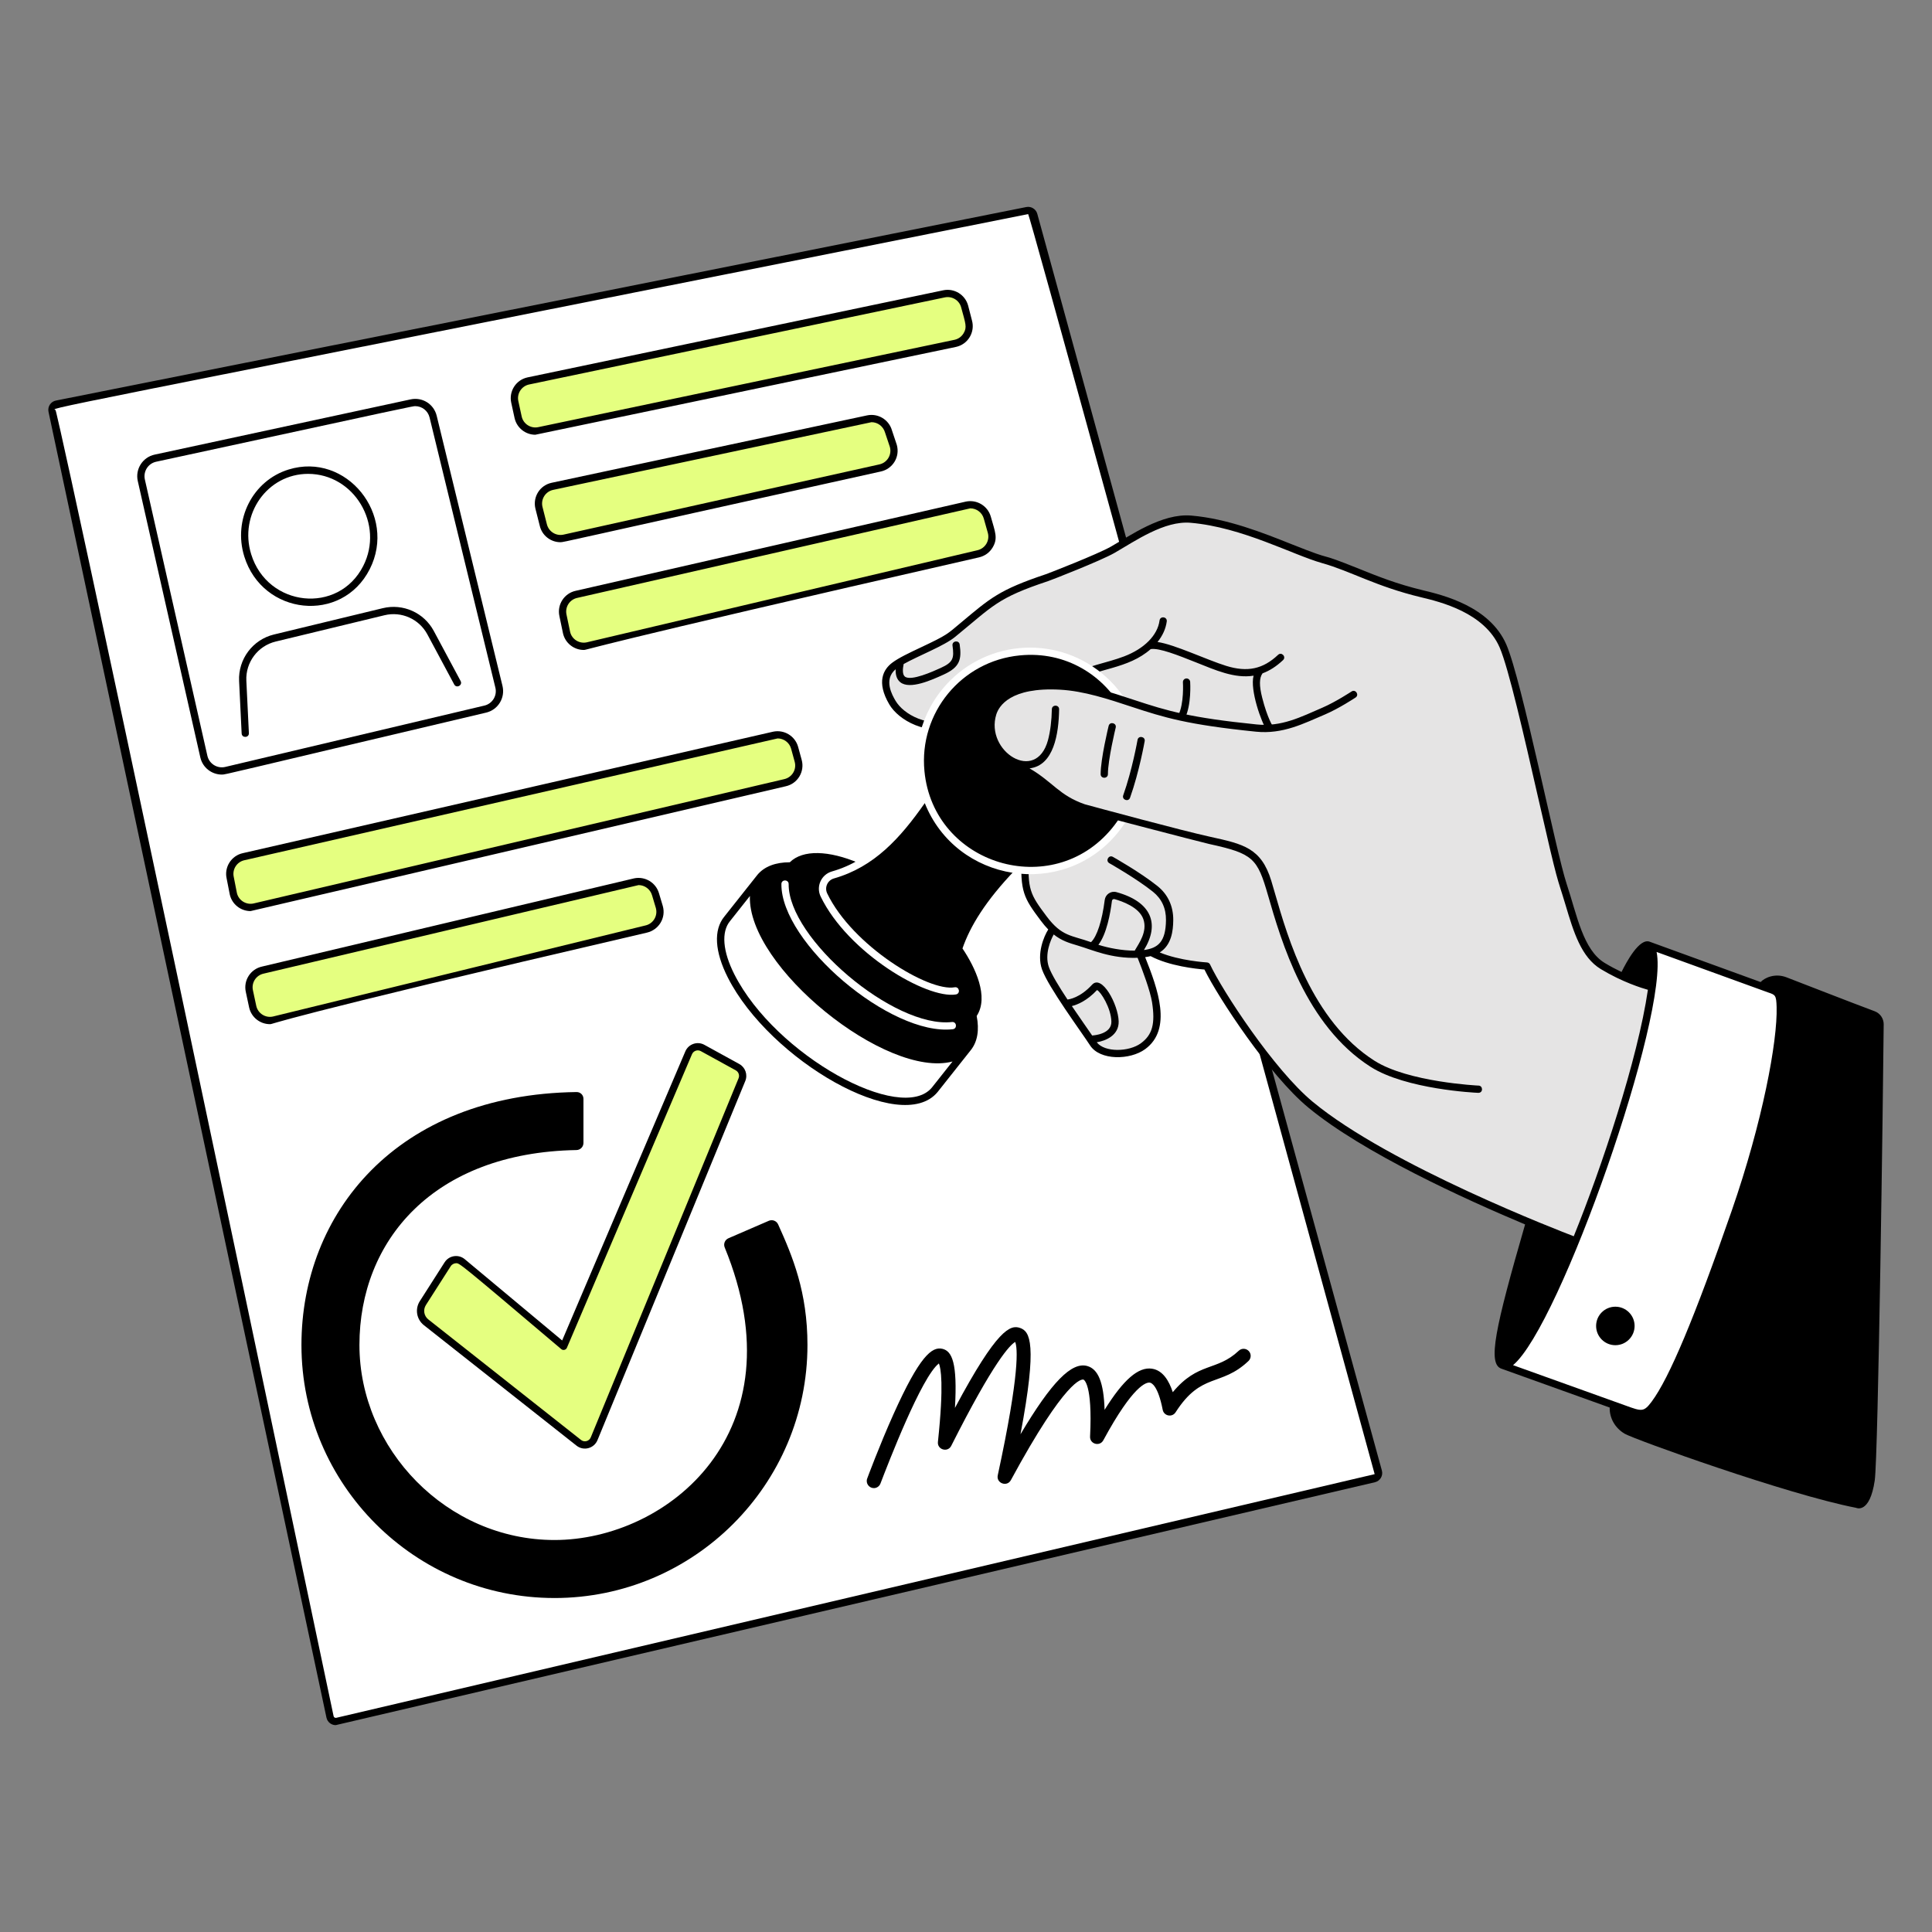
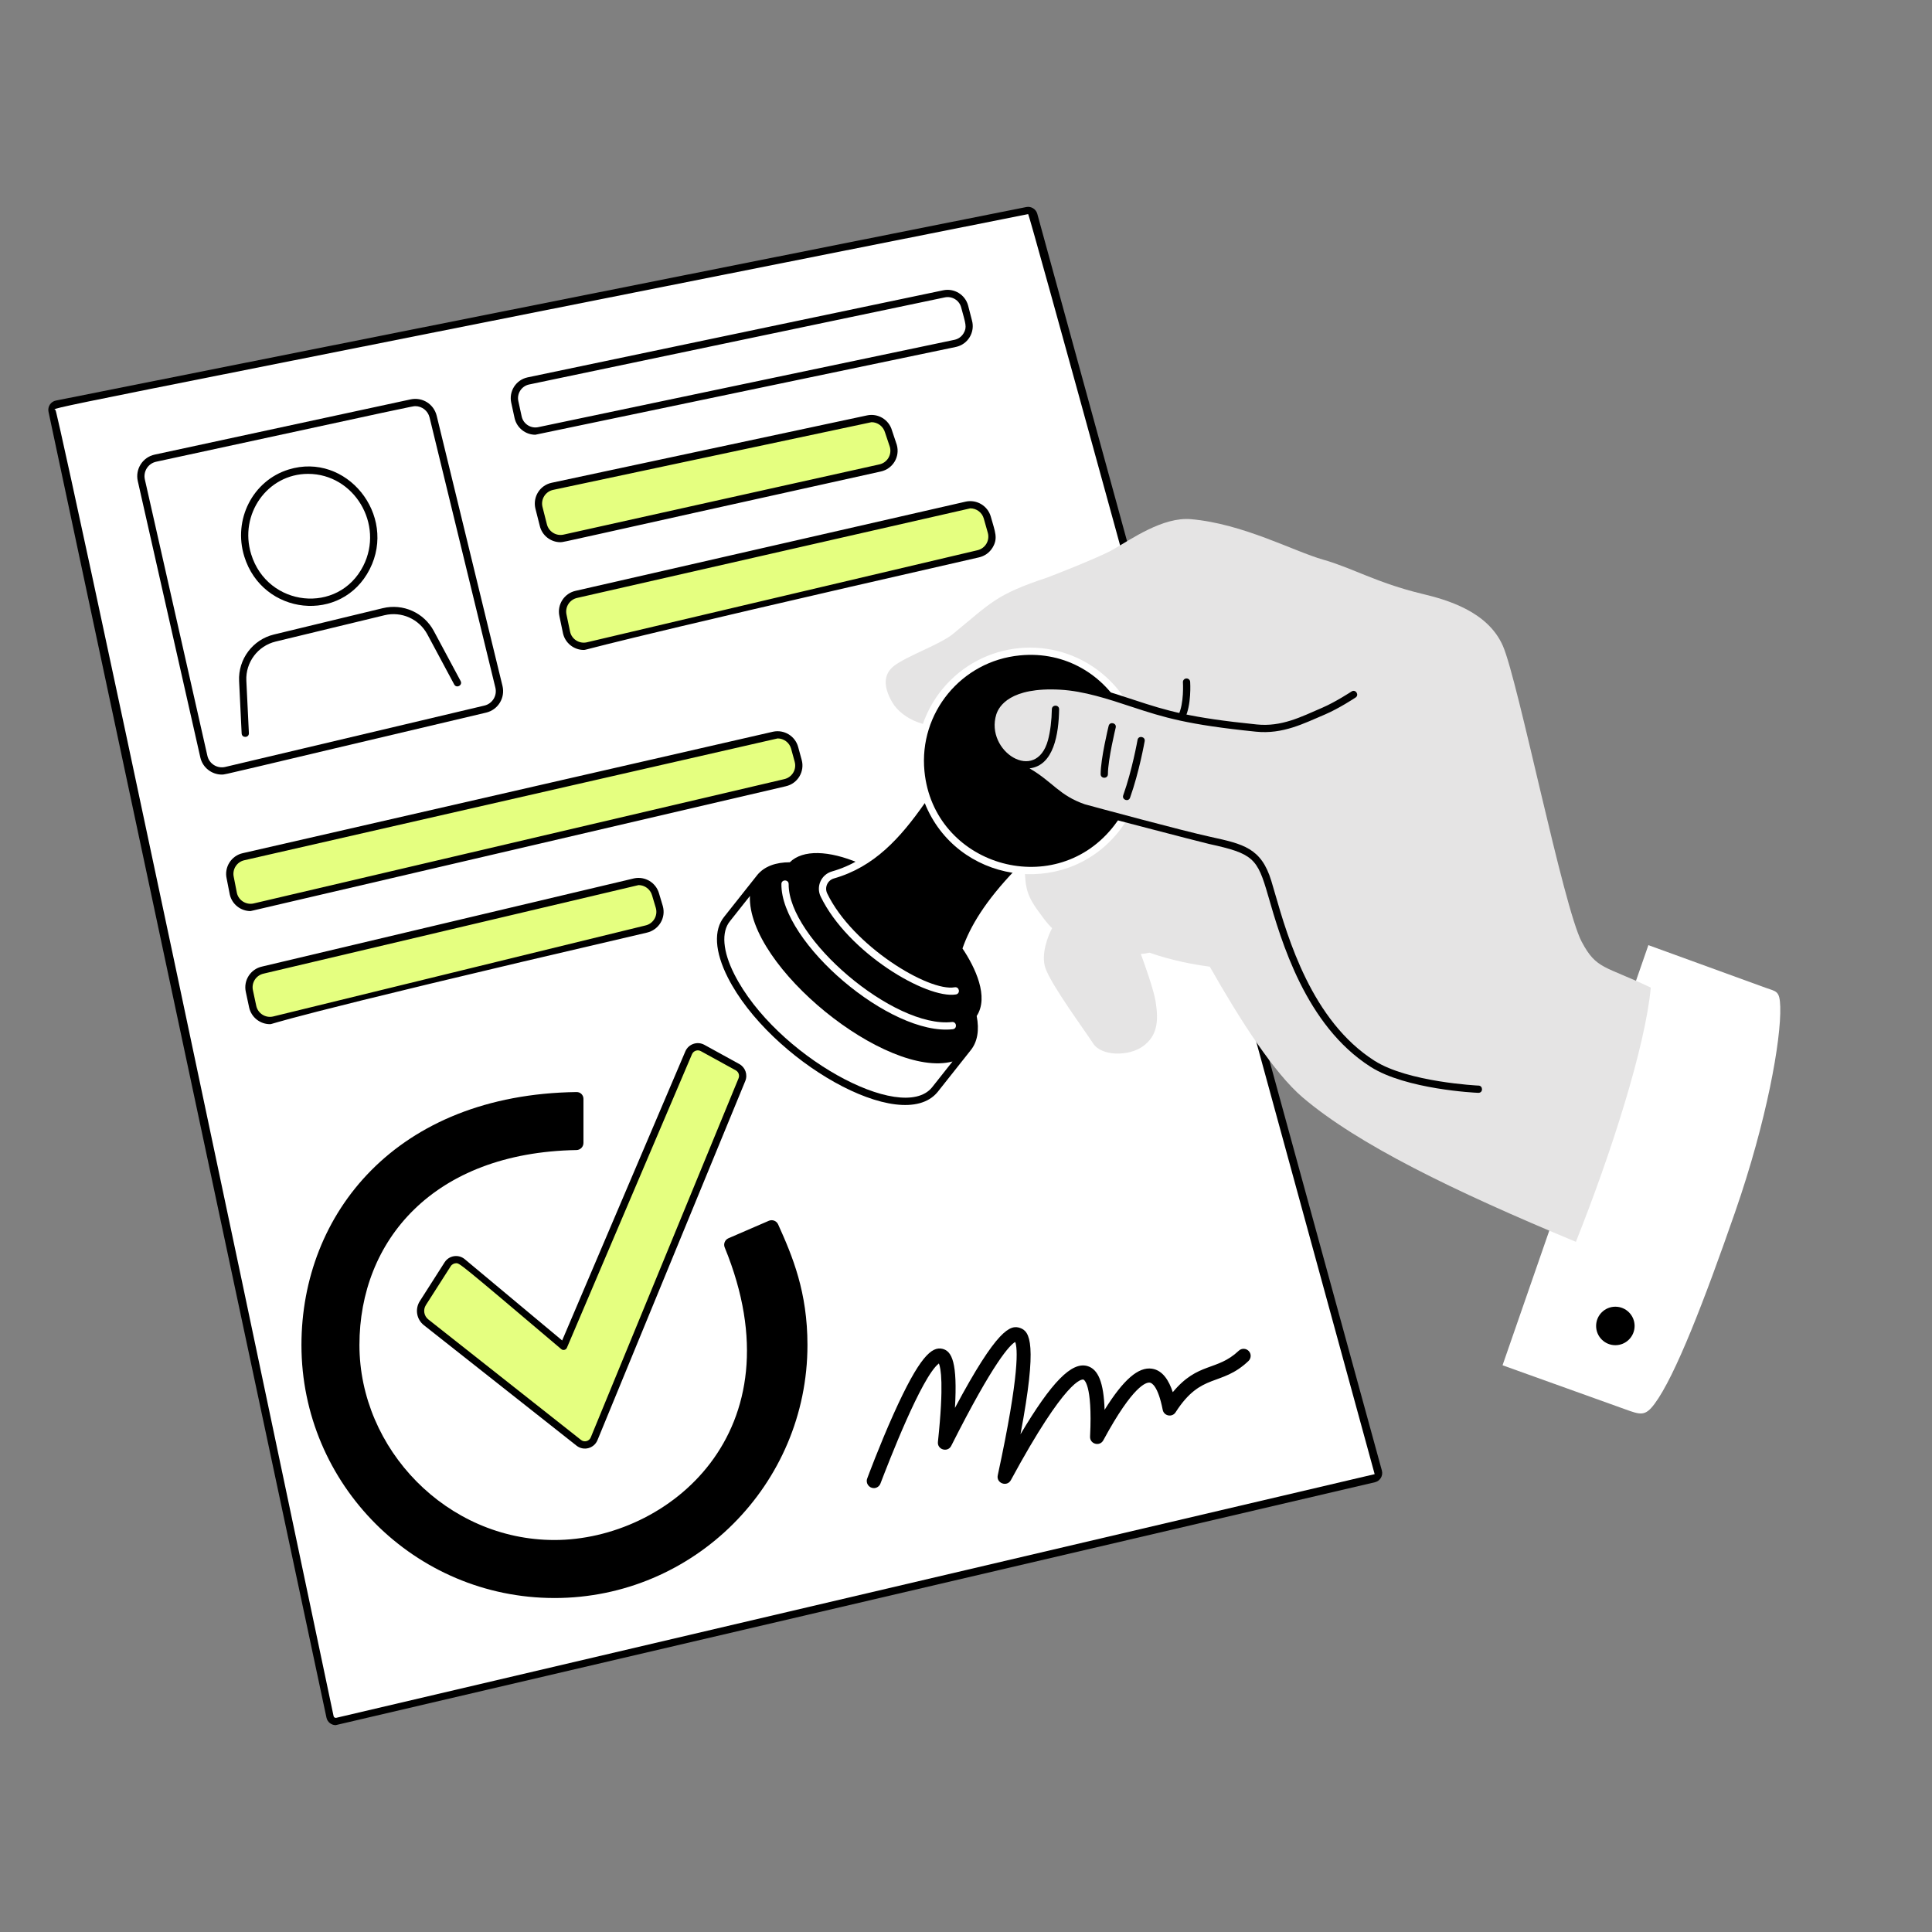
<svg xmlns="http://www.w3.org/2000/svg" fill="none" viewBox="0 0 400 400" id="Approval--Streamline-London.svg" height="400" width="400">
  <rect x="0" y="0" width="400" height="400" fill="#808080" stroke="none" />
  <desc>Approval Streamline Illustration: https://streamlinehq.com</desc>
  <g id="approval--work-office-approval">
    <g id="paper-2">
      <path id="vector" fill="#ffffff" d="M10.782 85.1c-0.142 -0.66 0.284 -1.308 0.948 -1.442l200.906 -40.06c0.622 -0.126 1.236 0.254 1.404 0.868l71.34 260.182c0.18 0.664 -0.222 1.34 -0.89 1.5L69.792 356.382c-0.66 0.154 -1.32 -0.264 -1.462 -0.928L10.782 85.1Z" stroke-width="1" />
      <path id="vector_2" fill="#000000" d="M69.508 357.172c-0.882 0 -1.712 -0.604 -1.918 -1.554L10.044 85.26c-0.228 -1.092 0.482 -2.128 1.538 -2.33l200.904 -40.064c1.006 -0.2 2.006 0.418 2.276 1.408l71.34 260.182c0.3 1.094 -0.38 2.182 -1.446 2.426L69.506 357.17l0.002 0.002Zm143.362 -312.844C-2.758 87.316 11.376 84.25 11.518 84.942c0.042 0.206 0.714 0.222 57.548 270.362 0.054 0.254 0.31 0.41 0.556 0.35l214.986 -50.446c-47.598 -173.94 -71.51 -260.9 -71.738 -260.88Z" stroke-width="1" />
      <path id="vector_3" fill="#000000" d="M45.928 160.368c-2.054 0 -3.966 -1.398 -4.456 -3.564l-12.944 -57.202c-0.562 -2.478 1.002 -4.944 3.496 -5.48l52.978 -11.432c2.444 -0.526 4.816 0.96 5.41 3.388l13.622 55.932c0.6 2.48 -0.93 4.95 -3.388 5.53 -54.692 12.9 -53.888 12.828 -54.716 12.828h-0.002Zm40.046 -76.278c-0.512 0 -0.03 -0.12 -53.634 11.504 -1.712 0.372 -2.718 2.05 -2.348 3.68l12.944 57.202c0.384 1.686 2.058 2.694 3.7 2.31l53.654 -12.702c1.628 -0.382 2.684 -2.03 2.272 -3.714L88.94 86.438c-0.342 -1.408 -1.578 -2.348 -2.97 -2.348h0.004Z" stroke-width="1" />
-       <path id="vector_4" fill="#e5ff80" d="m109.388 78.872 86.044 -18.032c1.884 -0.402 3.76 0.73 4.278 2.59l0.802 3.108c0.564 2.022 -0.686 4.102 -2.732 4.552l-86.16 18.078c-1.958 0.43 -3.902 -0.802 -4.344 -2.758l-0.69 -3.158c-0.452 -1.984 0.81 -3.956 2.802 -4.382v0.002Z" stroke-width="1" />
      <path id="vector_5" fill="#000000" d="M110.832 90.008c-2.01 0 -3.826 -1.396 -4.29 -3.434l-0.69 -3.166c-0.534 -2.34 0.928 -4.756 3.38 -5.276l86.044 -18.028c2.268 -0.484 4.532 0.89 5.154 3.12l0.806 3.124c0.666 2.38 -0.778 4.92 -3.3 5.476l-87.104 18.184Zm-1.282 -10.406c-1.594 0.34 -2.586 1.91 -2.226 3.48l0.69 3.166c0.352 1.542 1.896 2.526 3.45 2.184l86.17 -18.082c0.782 -0.172 1.442 -0.646 1.858 -1.336 0.77 -1.276 0.42 -1.988 -0.502 -5.4 -0.394 -1.458 -1.896 -2.36 -3.392 -2.038l-86.048 18.028v-0.002Z" stroke-width="1" />
      <path id="vector_6" fill="#e5ff80" d="m114.37 100.698 65.3 -13.96c1.884 -0.402 3.76 0.73 4.278 2.59l1.006 3.004c0.564 2.022 -0.686 4.102 -2.732 4.552l-65.4 14.544c-1.96 0.43 -3.902 -0.802 -4.344 -2.756l-0.91 -3.592c-0.452 -1.984 0.81 -3.956 2.802 -4.382Z" stroke-width="1" />
      <path id="vector_7" fill="#000000" d="M116.038 112.26c-2.014 0 -3.834 -1.39 -4.294 -3.43l-0.906 -3.576c-0.55 -2.424 0.97 -4.79 3.376 -5.3l65.304 -13.952c2.268 -0.484 4.532 0.886 5.158 3.12l0.994 2.966c0.714 2.536 -0.864 4.99 -3.288 5.526 -66.322 14.678 -65.604 14.644 -66.344 14.644v0.002Zm64.398 -24.85 -65.91 14.014c-1.606 0.342 -2.578 1.928 -2.222 3.48l0.906 3.576c0.354 1.566 1.9 2.548 3.454 2.21l65.4 -14.54c1.612 -0.35 2.628 -1.988 2.172 -3.618l-0.994 -2.966c-0.368 -1.304 -1.532 -2.156 -2.806 -2.156Z" stroke-width="1" />
      <path id="vector_8" fill="#e5ff80" d="m119.366 123.054 80.764 -18.476c1.884 -0.4 3.76 0.73 4.278 2.59l0.832 2.94c0.564 2.022 -0.686 4.102 -2.732 4.554l-80.864 19.064c-1.96 0.43 -3.902 -0.802 -4.344 -2.758l-0.736 -3.534c-0.452 -1.984 0.81 -3.956 2.802 -4.382v0.002Z" stroke-width="1" />
      <path id="vector_9" fill="#000000" d="M120.866 134.566c-2.018 0 -3.838 -1.396 -4.302 -3.434l-0.74 -3.546c-0.54 -2.39 0.996 -4.76 3.376 -5.268l80.764 -18.466c2.28 -0.484 4.542 0.886 5.172 3.116 0.904 3.206 1.528 4.468 0.368 6.4 -0.63 1.05 -1.64 1.762 -2.832 2.034 -81.882 18.67 -81.008 19.164 -81.804 19.164h-0.002Zm80.024 -29.318 -81.368 18.538c-1.624 0.346 -2.582 1.938 -2.228 3.48l0.74 3.546c0.346 1.538 1.896 2.518 3.446 2.176l80.856 -19.06c1.66 -0.366 2.628 -2.02 2.18 -3.618l-0.832 -2.94c-0.354 -1.274 -1.52 -2.122 -2.794 -2.122Z" stroke-width="1" />
      <path id="vector_10" fill="#e5ff80" d="m50.474 177.368 109.762 -25.146c1.884 -0.402 3.76 0.73 4.278 2.59l0.74 2.698c0.564 2.022 -0.686 4.102 -2.732 4.554L52.66 187.8c-1.958 0.43 -3.902 -0.802 -4.344 -2.758l-0.644 -3.292c-0.452 -1.984 0.81 -3.956 2.802 -4.382Z" stroke-width="1" />
      <path id="vector_11" fill="#000000" d="M51.872 188.63c-2.018 0 -3.834 -1.39 -4.298 -3.43l-0.648 -3.312c-0.534 -2.34 0.958 -4.744 3.376 -5.258l109.762 -25.142c2.276 -0.484 4.544 0.886 5.172 3.116l0.74 2.702c0.682 2.424 -0.818 4.938 -3.3 5.484l-110.802 25.84h-0.002Zm109.122 -35.744L50.628 178.094c-1.624 0.346 -2.582 1.938 -2.228 3.48l0.648 3.312c0.346 1.524 1.896 2.51 3.446 2.168l109.854 -25.736c1.618 -0.356 2.638 -1.978 2.18 -3.618l-0.74 -2.702c-0.356 -1.27 -1.52 -2.114 -2.794 -2.114v0.002Z" stroke-width="1" />
      <path id="vector_12" fill="#e5ff80" d="m54.442 200.848 77.008 -18.262c1.884 -0.4 3.76 0.73 4.278 2.59l0.782 2.628c0.564 2.022 -0.686 4.102 -2.732 4.552l-77.11 18.852c-1.958 0.43 -3.902 -0.802 -4.344 -2.756l-0.686 -3.22c-0.452 -1.984 0.81 -3.956 2.802 -4.382l0.002 -0.002Z" stroke-width="1" />
      <path id="vector_13" fill="#000000" d="M55.888 212.042c-2.022 0 -3.838 -1.396 -4.302 -3.43l-0.69 -3.228c-0.54 -2.392 0.974 -4.754 3.37 -5.272l77.004 -18.254c2.284 -0.488 4.548 0.886 5.176 3.116l0.782 2.616c0.692 2.466 -0.84 4.93 -3.296 5.502 -78.218 18.174 -77.218 18.952 -78.044 18.952v-0.002Zm76.32 -28.792 -77.606 18.324c-1.612 0.344 -2.588 1.922 -2.23 3.48l0.69 3.228c0.35 1.542 1.9 2.524 3.45 2.18l77.092 -18.848c1.67 -0.364 2.628 -2.034 2.184 -3.622l-0.782 -2.614c-0.36 -1.282 -1.524 -2.13 -2.798 -2.13v0.002Z" stroke-width="1" />
      <path id="vector_14" fill="#000000" d="M114.792 330.852c-28.884 0 -52.38 -23.5 -52.38 -52.384 0 -27.164 19.592 -51.868 56.962 -52.372 0.794 -0.01 1.424 0.622 1.424 1.4v9.14c0 0.802 -0.644 1.456 -1.446 1.47 -29.68 0.516 -44.934 18.806 -44.934 40.36s18.112 40.376 40.376 40.376c23.4 0 50.942 -22.318 35.25 -60.568 -0.306 -0.744 0.042 -1.592 0.778 -1.908l8.354 -3.614c0.74 -0.318 1.596 0.012 1.926 0.744 3.002 6.646 6.074 13.994 6.074 24.974 0 28.884 -23.5 52.384 -52.386 52.384l0.002 -0.002Z" stroke-width="1" />
      <path id="vector_15" fill="#e5ff80" d="M88.226 273.768c-1.212 -0.956 -1.508 -2.678 -0.676 -3.98l5.134 -8.04c0.664 -1.04 2.102 -1.274 3.054 -0.472l20.944 17.476 25.898 -60.78c0.476 -1.106 1.798 -1.594 2.89 -0.998l7.226 3.972c0.918 0.506 1.312 1.62 0.914 2.59l-30.598 74.348c-0.526 1.276 -2.122 1.67 -3.178 0.832l-31.608 -24.946v-0.002Z" stroke-width="1" />
      <path id="vector_16" fill="#000000" d="m119.366 299.31 -31.608 -24.946c-1.52 -1.204 -1.884 -3.342 -0.84 -4.976l5.134 -8.04c0.912 -1.428 2.866 -1.73 4.168 -0.648l20.168 16.83 25.502 -59.85c0.64 -1.514 2.472 -2.166 3.938 -1.362l7.226 3.972c1.258 0.69 1.792 2.21 1.244 3.534L123.7 298.172c-0.704 1.706 -2.858 2.304 -4.336 1.136l0.002 0.002ZM94.416 261.54c-0.376 0 -0.848 0.218 -1.098 0.614l-5.138 8.04c-0.626 0.982 -0.41 2.264 0.506 2.986l31.608 24.946c0.692 0.548 1.698 0.256 2.018 -0.53l30.598 -74.348c0.254 -0.618 0.004 -1.324 -0.58 -1.646l-7.226 -3.972c-0.664 -0.37 -1.522 -0.09 -1.834 0.63l-25.898 60.782c-0.2 0.472 -0.798 0.594 -1.17 0.28 -21.452 -18.182 -21.046 -17.782 -21.784 -17.782h-0.002Z" stroke-width="1" />
      <path id="vector_17" fill="#000000" d="M50.574 115.196c-2.358 -7.62 1.75 -15.684 9.16 -17.982 11.988 -3.716 22.526 9.394 16.812 20.634 -5.764 11.34 -22.18 9.598 -25.974 -2.652h0.002Zm13.212 -17.088c-8.422 0 -14.342 8.372 -11.78 16.646 3.394 10.962 18.066 12.518 23.2 2.418 4.38 -8.62 -1.904 -19.064 -11.42 -19.064Z" stroke-width="1" />
      <path id="vector_18" fill="#000000" d="m50.03 151.854 -0.526 -10.848c-0.218 -4.524 2.816 -8.58 7.218 -9.64l22.54 -5.452c4.182 -1.01 8.522 0.932 10.552 4.724l5.552 10.36c0.47 0.88 -0.858 1.59 -1.328 0.71l-5.552 -10.36c-1.708 -3.192 -5.354 -4.82 -8.872 -3.972l-22.54 5.452c-3.7 0.894 -6.254 4.306 -6.07 8.108l0.526 10.848c0.05 0.992 -1.448 1.064 -1.5 0.07Z" stroke-width="1" />
      <path id="vector_19" fill="#000000" d="M180.92 308.098c-0.988 0 -1.74 -1.004 -1.378 -1.976 0.024 -0.066 2.528 -6.842 5.484 -13.412 5.342 -11.872 7.892 -13.962 10.08 -13.454 1.992 0.462 3.15 2.874 2.606 12.238 8.768 -16.432 11.49 -17.26 13.492 -16.554 2.026 0.714 3.63 3.158 0.076 22.014 6.442 -10.86 10.606 -15.038 13.822 -14.136 2.276 0.638 3.416 3.426 3.592 9.072 3.914 -6.282 7.012 -8.938 9.812 -8.516 2.252 0.338 3.526 2.506 4.306 4.862 5.25 -6.314 9.104 -4.282 13.66 -8.58 0.588 -0.556 1.512 -0.526 2.068 0.058 0.556 0.584 0.528 1.512 -0.058 2.068 -5.722 5.422 -9.718 2.24 -15.088 10.618 -0.712 1.112 -2.414 0.778 -2.666 -0.506 -0.98 -5.006 -2.29 -5.576 -2.66 -5.634 -0.69 -0.108 -3.422 0.45 -9.636 11.934 -0.738 1.364 -2.822 0.786 -2.744 -0.768 0.552 -11.12 -1.35 -11.788 -1.37 -11.792 -0.334 -0.092 -3.588 -0.302 -15.026 20.81 -0.8 1.478 -3.07 0.64 -2.716 -1.002 4.622 -21.36 4.09 -26.416 3.61 -27.602 -1.066 0.598 -4.386 3.94 -13.242 21.504 -0.728 1.444 -2.928 0.794 -2.756 -0.81 1.274 -12 0.588 -15.342 0.2 -16.248 -3.604 2.77 -10.488 20.668 -12.096 24.858 -0.224 0.586 -0.778 0.956 -1.37 0.956l-0.002 -0.002Z" stroke-width="1" />
    </g>
    <g id="hand">
      <path id="vector_20" fill="#ffffff" d="m341.282 195.682 24.214 8.806c2.284 0.832 2.988 0.568 3.086 3.976 0.198 6.838 -2.782 23.576 -9.324 42.414 -6.408 18.458 -12.458 34.078 -16.692 39.762 -1.956 2.626 -2.878 2.306 -6.162 1.112l-25.318 -9.086 30.192 -86.984h0.004Z" stroke-width="1" />
      <path id="vector_21" fill="#e5e4e4" d="M327.498 195.034c-3.844 -7.218 -13.17 -54.04 -16.336 -61.298 -3.166 -7.26 -11.838 -9.616 -16.754 -10.798 -9.306 -2.236 -14.52 -5.396 -20.476 -7.072 -5.956 -1.676 -16.566 -7.444 -27.364 -8.376 -5.798 -0.5 -12.284 4.096 -16.194 6.328 -2.782 1.588 -13.032 5.584 -13.588 5.768 -10.696 3.55 -11.556 5.188 -19.528 11.7 -2.588 2.114 -9.456 4.52 -12.118 6.546 -2.268 1.726 -2.302 4.352 -0.372 7.632 1.864 3.166 7.372 6.194 13.776 4.282 21.08 -6.294 20.282 -8.438 26.116 -10.552l7.34 9.044 5.772 14.708c-0.192 0.94 -0.268 1.988 -0.242 3.128l-18.278 -1.132s-6.528 2.33 -6.972 12.122c-0.33 7.306 0.328 8.468 3.818 13.116 0.606 0.806 1.174 1.454 1.726 1.988 -0.798 1.492 -2.39 5.398 -1.374 8.288 1.256 3.576 8.12 12.862 9.862 15.568 1.742 2.706 7.444 2.708 10.346 0.58 2.9 -2.126 3.258 -5.05 2.61 -9.186 -0.398 -2.54 -2.376 -8.02 -3.074 -9.908 0.63 -0.05 1.236 -0.134 1.792 -0.268 4.562 1.612 9.14 2.456 12.486 2.898 6.336 11.162 13.338 22.05 19.214 27.056 11.384 9.694 31.136 19.34 56.582 29.912 7.356 -18.426 14.406 -40.552 15.506 -52.64 -9.604 -4.578 -11.236 -3.734 -14.274 -9.436l-0.002 0.002Z" stroke-width="1" />
      <path id="vector_22" fill="#ffffff" d="M150.552 190.238c-4.278 5.192 1.878 17.324 13.746 27.096 11.866 9.772 24.954 13.484 29.232 8.292l6.818 -8.608S157.846 181.696 157.37 181.63l-6.816 8.61 -0.002 -0.002Z" stroke-width="1" />
-       <path id="vector_23" fill="#000000" d="M390 212.092c0.012 -1.216 -0.74 -2.306 -1.88 -2.728 -4.52 -1.674 -16.082 -6.198 -18.27 -7.03 -2.37 -0.9 -4.506 0.1 -5.332 0.99l-22.984 -8.358c-2.144 -0.778 -4.802 4.234 -5.814 6.27 -1.104 -0.522 -2.286 -1.142 -3.486 -1.87 -4.502 -2.722 -5.752 -9.97 -7.87 -16.35 -2.236 -6.688 -9.27 -42.178 -12.498 -49.578 -3.45 -7.912 -13.132 -10.234 -17.268 -11.228 -5.448 -1.308 -9.516 -2.954 -13.104 -4.402 -9.96 -4.016 -4.006 -1.118 -14.098 -5.142 -5.89 -2.348 -13.224 -5.276 -20.752 -5.922 -6.094 -0.52 -12.684 4.176 -16.634 6.424 -2.722 1.558 -12.848 5.51 -13.454 5.71 -9.744 3.26 -11.516 4.954 -17.644 10.07 -2.814 2.342 -2.65 2.446 -8.266 5.092 -2.372 1.12 -4.612 2.172 -5.956 3.196 -1.776 1.354 -3.312 3.944 -0.564 8.614 1.868 3.174 7.644 6.708 14.636 4.62 12.732 -3.798 15.814 -5.168 23.48 -9.374 5.046 -2.766 11.266 -2.55 16 -6.706 1.762 -0.282 5.628 1.26 9.364 2.746 3.99 1.588 7.988 3.392 11.934 2.756 -0.784 2.968 1.62 9.718 2.772 11.362 0.558 0.788 1.818 -0.058 1.228 -0.864 -0.012 -0.016 -1.116 -1.638 -2.21 -5.906 -0.648 -2.534 -0.624 -4.142 0.066 -5.078 1.484 -0.546 2.882 -1.454 4.244 -2.736 0.726 -0.682 -0.308 -1.774 -1.028 -1.094 -3.132 2.958 -6.356 3.646 -10.748 2.284 -4.064 -1.26 -10.732 -4.458 -14.21 -4.938 1.046 -1.302 1.71 -2.748 1.91 -4.26 0.128 -0.992 -1.364 -1.18 -1.492 -0.196 -0.402 3.054 -3.15 5.836 -7.344 7.436 -3.566 1.362 -7.696 1.95 -11.216 3.88 -7.552 4.144 -10.598 5.492 -23.186 9.252 -6.216 1.854 -11.292 -1.19 -12.912 -3.944 -0.644 -1.094 -2.572 -4.374 0.024 -6.53 -0.052 1.242 0.264 2.128 0.962 2.69 1.984 1.594 6.534 -0.478 8.99 -1.596 3.354 -1.524 3.73 -3.146 3.304 -6.208 -0.136 -0.984 -1.624 -0.774 -1.486 0.21 0.372 2.648 0.122 3.47 -2.436 4.632 -1.524 0.694 -6.166 2.808 -7.426 1.792 -0.55 -0.442 -0.452 -1.634 -0.254 -2.598 3.092 -1.734 8.38 -3.756 10.642 -5.61 7.99 -6.53 8.712 -8.046 19.29 -11.566 0.63 -0.208 10.856 -4.19 13.726 -5.832 4.314 -2.484 10.326 -6.706 15.756 -6.236 10.72 0.926 21.146 6.644 27.226 8.35 5.91 1.658 11.108 4.826 20.506 7.08 3.918 0.94 13.092 3.142 16.24 10.368 1.85 4.248 5.064 18.338 7.898 30.768 4.462 19.588 3.834 16.12 5.764 22.602 1.658 5.544 3.224 10.776 7.298 13.242 4.454 2.696 8.558 3.95 9.742 4.28 -2.108 14.428 -9.56 36.728 -15.35 51.026 -2.512 -0.958 -38.098 -14.646 -54.026 -27.822 -8.074 -6.68 -18.738 -23.028 -21.27 -28.438 -0.116 -0.25 -0.364 -0.414 -0.64 -0.43 -0.064 -0.004 -5.65 -0.336 -9.782 -2.07 2.43 -1.52 2.778 -4.46 2.798 -6.688 0.024 -2.882 -1.102 -5.322 -3.266 -7.056 -3.534 -2.828 -9.002 -5.914 -9.232 -6.044 -0.854 -0.478 -1.606 0.798 -0.736 1.312 0.056 0.032 5.592 3.162 9.03 5.91 1.812 1.454 2.724 3.43 2.698 5.868 -0.048 4.492 -1.62 5.802 -4.564 6.202 3.318 -5.366 1.624 -9.97 -5.686 -11.988 -1.14 -0.316 -2.282 0.454 -2.432 1.62 -0.542 4.3 -1.598 7.556 -2.836 8.736 -4.054 -1.45 -6.03 -1.124 -9.19 -5.34 -3.43 -4.574 -3.99 -5.534 -3.668 -12.632 0.418 -9.118 6.228 -11.354 6.478 -11.446 0.926 -0.338 0.432 -1.746 -0.51 -1.416 -0.288 0.1 -7.01 2.614 -7.472 12.794 -0.342 7.57 0.4 8.844 3.968 13.6 0.532 0.71 1.042 1.308 1.538 1.816 -0.896 1.386 -2.426 5.042 -1.294 8.26 1.292 3.676 8.118 12.902 9.942 15.722 2.034 3.176 8.286 3.088 11.424 0.786 5.66 -4.152 2.6 -12.484 -0.01 -19.04 0.394 -0.054 0.772 -0.124 1.132 -0.212 3.848 2.058 9.51 2.644 11.142 2.774 2.886 5.868 13.438 21.904 21.482 28.558 11.366 9.404 32.532 19.028 44.906 24.22 -6.22 21.518 -7.802 28.858 -4.91 29.862l22.426 8.048c-0.062 2.156 1.096 4.248 3.124 5.432 1.996 1.162 33.55 12.54 47.894 15.33 0 0 2.82 1.382 3.856 -5.664 0.732 -4.98 1.742 -80.94 1.854 -94.428l0.002 0.002Zm-159.786 -25.576c0.038 -0.274 0.296 -0.426 0.54 -0.36 1.512 0.418 5.118 1.658 5.97 4.164 0.876 2.568 -0.908 4.968 -1.794 6.5 -2.608 0.006 -5.492 -0.562 -7.52 -1.21 1.712 -2.212 2.486 -6.552 2.806 -9.096l-0.002 0.002Zm-4.09 27.882c-0.384 -0.56 -3.206 -4.62 -4.208 -6.104 1.128 -0.278 3.116 -1.07 5.212 -3.316 0.794 0.354 2.896 3.73 2.974 6.52 0.076 2.61 -3.664 2.866 -3.822 2.874 -0.054 0.004 -0.106 0.012 -0.156 0.026Zm12.4 -6.864c0.688 4.424 0.062 6.72 -2.314 8.462 -2.458 1.804 -7.49 1.938 -9.144 -0.206 1.908 -0.3 4.622 -1.46 4.542 -4.338 -0.098 -3.494 -3.468 -9.796 -5.51 -7.572 -2.484 2.704 -4.726 3.024 -5.086 3.058 -1.756 -2.658 -3.332 -5.238 -3.856 -6.73 -0.928 -2.648 0.39 -5.648 1.004 -6.738 1.64 1.312 3.184 1.768 4.978 2.298 3.024 0.894 6.88 2.726 12.39 2.536 1.01 2.544 2.626 6.848 2.998 9.232l-0.002 -0.002Zm120.024 43.096c-7.674 22.096 -12.94 34.67 -16.584 39.556 -1.634 2.188 -2.05 2.034 -5.306 0.852l-23.4 -8.398c9.71 -8.016 32.376 -72.724 29.724 -85.546l23.076 8.376c1.508 0.502 1.7 0.564 1.772 3.012 0.206 7.064 -2.916 23.81 -9.282 42.146v0.002Z" stroke-width="1" />
      <path id="vector_24" fill="#000000" d="M243.964 148.062c1.222 -2.418 0.952 -6.754 0.948 -6.796 -0.034 -0.414 0.288 -0.772 0.702 -0.798 0.41 -0.026 0.772 0.288 0.798 0.702 0.012 0.192 0.298 4.782 -1.102 7.564 -0.45 0.892 -1.792 0.21 -1.344 -0.672h-0.002Z" stroke-width="1" />
      <path id="vector_25" fill="#000000" d="M334.444 270.538c2.2 0 3.984 1.784 3.984 3.984s-1.784 3.986 -3.984 3.986 -3.986 -1.784 -3.986 -3.986 1.784 -3.984 3.986 -3.984Z" stroke-width="1" />
      <g id="group">
        <path id="vector_26" fill="#000000" d="M213.254 134.838c-15.568 0 -26.5 15.33 -21.508 30.024 -5.126 7.202 -9.742 11.348 -13.956 13.816 -6.19 -2.608 -11.558 -2.824 -14.266 -0.156 -2.908 0.002 -5.25 0.844 -6.718 2.612l-6.84 8.634c-2.264 2.756 -2.006 7.248 0.736 12.644 8.654 17.048 35.872 32.828 43.418 23.68 0 0 6.788 -8.566 6.808 -8.592 1.472 -1.788 1.852 -4.27 1.284 -7.148 2.592 -3.952 -0.29 -10.038 -2.94 -13.984 1.574 -4.558 4.736 -9.82 10.962 -16.308 13.668 1.816 25.732 -8.802 25.732 -22.51 0 -12.542 -10.168 -22.71 -22.71 -22.71l-0.002 -0.002Zm-20.304 90.312c-6.286 7.63 -32.368 -6.596 -40.906 -23.42 -2.418 -4.762 -2.744 -8.782 -0.906 -11.018l4.124 -5.208c-0.552 14.626 28.244 37.896 41.948 34.268l-4.26 5.38v-0.002Z" stroke-width="1" />
        <path id="vector_27" fill="#ffffff" d="M161.78 183.028c0.012 -1.002 1.514 -0.97 1.504 0.016 -0.12 11.264 21.846 29.91 33.806 28.554 0.986 -0.112 1.158 1.378 0.172 1.492 -12.85 1.478 -35.614 -17.916 -35.48 -30.062h-0.002Z" stroke-width="1" />
        <path id="vector_28" fill="#ffffff" d="M231.37 172.468c8.23 -9.992 6.834 -24.766 -3.196 -33.028 -9.99 -8.23 -24.766 -6.834 -33.028 3.196 -5.244 6.366 -6.552 14.6 -4.298 21.892 -4.932 7.228 -10.398 13.554 -18.596 15.894 -2.236 0.642 -3.342 3.13 -2.34 5.204 5.642 11.658 21.992 21.266 28.004 20.264 0.986 -0.182 0.712 -1.652 -0.264 -1.482 -5.39 0.968 -21.166 -8.596 -26.386 -19.432 -0.596 -1.236 0.06 -2.726 1.396 -3.104 8.336 -2.376 13.714 -8.328 18.804 -15.596 6.54 16.404 28.548 19.988 39.904 6.194v-0.002Zm-1.162 -0.96c-12.354 15.002 -36.934 7.58 -38.81 -11.842 -1.176 -12.076 7.666 -22.806 19.742 -23.972 19.24 -1.902 31.556 20.656 19.068 35.814Z" stroke-width="1" />
      </g>
      <g id="group_2">
        <path id="vector_29" fill="#e5e4e4" d="M280.234 143.798s-3.354 2.214 -6.144 3.412c-3.81 1.634 -8.412 4.102 -13.99 3.534 -5.4 -0.548 -9.8 -1.002 -17.234 -2.652 -7.046 -1.562 -15.354 -5.606 -23.316 -6.044 -4.206 -0.234 -12.292 0.176 -13.996 5.668 -1.5 4.828 1.29 8.792 6.55 11.642 5.26 2.848 6.57 5.914 12.268 7.886 0 0 11.112 3.012 20.728 5.506 10.368 2.69 15.15 4.482 17.56 12.368 2.41 7.886 6.892 25.832 21.52 35.142 7.23 4.6 21.91 5.26 21.91 5.26L280.238 143.8l-0.004 -0.002Z" stroke-width="1" />
        <path id="vector_30" fill="#000000" d="M306.116 224.762c-0.142 -0.008 -14.558 -0.702 -21.538 -5.142 -12.992 -8.266 -17.95 -25.438 -20.61 -34.666 -0.28 -0.97 -0.534 -1.846 -0.764 -2.602 -2.072 -6.788 -5.802 -7.602 -12.572 -9.086 -6.198 -1.36 -23.768 -6.13 -26.044 -6.75 -5.328 -1.852 -6.604 -4.628 -11.434 -7.434 5.032 -0.584 6.044 -7.158 6.124 -12.222 0.022 -1.004 -1.484 -1.008 -1.504 -0.026 -0.034 2.28 -0.33 4.666 -0.794 6.382 -2.464 9.14 -13.07 2.312 -10.714 -5.284 0.54 -1.734 2.908 -5.71 13.238 -5.138 4.904 0.272 9.946 1.938 14.82 3.55 6.762 2.228 11.514 3.696 25.698 5.142 5.592 0.574 9.948 -1.72 14.36 -3.588 2.824 -1.212 6.128 -3.384 6.266 -3.476 0.828 -0.54 0.006 -1.806 -0.828 -1.254 -0.034 0.02 -3.33 2.188 -6.028 3.346 -4.48 1.938 -8.468 4.002 -13.612 3.476 -13.706 -1.388 -18.42 -2.772 -25.38 -5.076 -4.97 -1.646 -10.108 -3.342 -15.208 -3.626 -3.792 -0.208 -12.828 -0.03 -14.758 6.194 -1.504 4.846 0.948 9.294 6.91 12.522 5.286 2.862 6.452 5.888 12.38 7.936 0 0 24.598 6.446 26.19 6.792 9.146 2.002 9.998 2.932 12.214 10.634 2.718 9.416 7.778 26.946 21.248 35.518 7.314 4.658 21.67 5.362 22.276 5.376 1.054 0.026 1.004 -1.466 0.064 -1.504v0.006Z" stroke-width="1" />
        <path id="vector_31" fill="#000000" d="M227.878 160.276c0 -3.188 1.586 -9.712 1.654 -9.988 0.238 -0.968 1.704 -0.608 1.462 0.36 -0.016 0.066 -1.612 6.62 -1.612 9.628 0 0.994 -1.504 0.994 -1.504 0Z" stroke-width="1" />
        <path id="vector_32" fill="#000000" d="M232.552 164.654c1.852 -5.192 2.952 -11.392 2.962 -11.454 0.15 -0.982 1.666 -0.716 1.478 0.26 -0.012 0.062 -1.128 6.388 -3.028 11.704 -0.336 0.938 -1.742 0.414 -1.412 -0.51Z" stroke-width="1" />
      </g>
    </g>
  </g>
</svg>